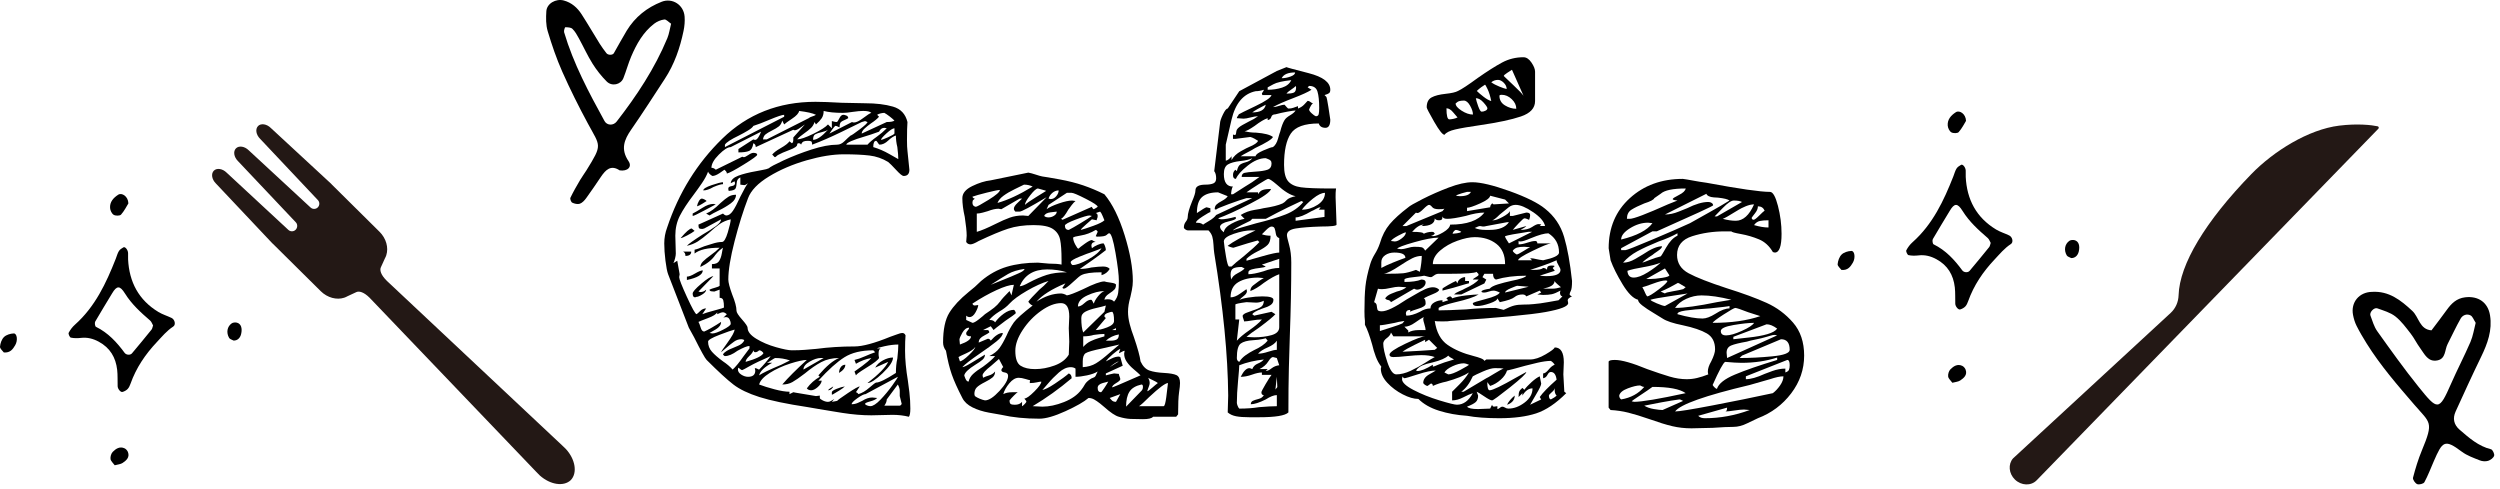
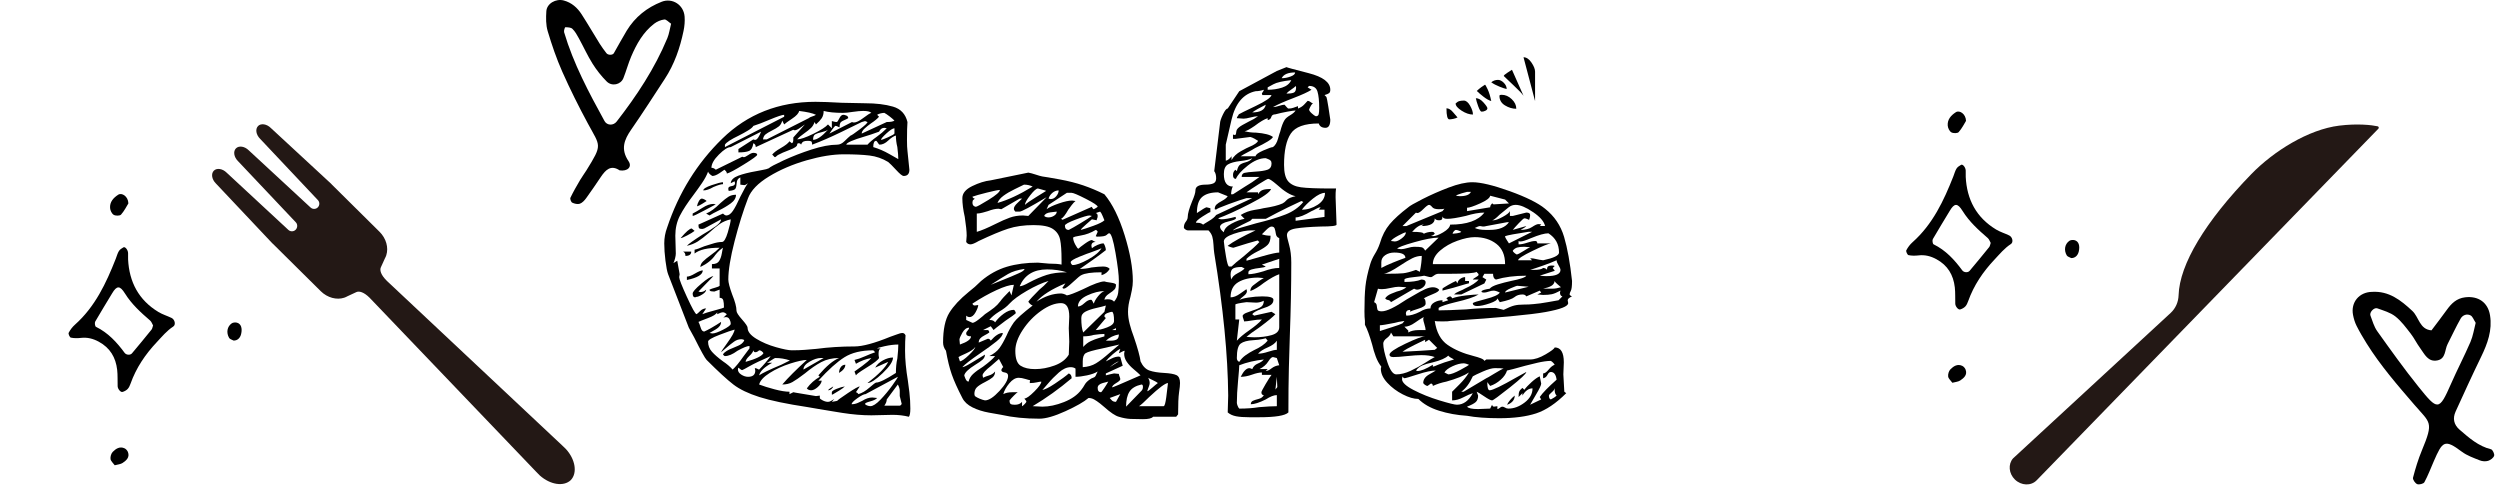
<svg xmlns="http://www.w3.org/2000/svg" id="a" width="353" height="69" viewBox="0 0 353 69">
-   <path d="m215.119,8.083c.408,0,.783.249,1.123.748s.51.93.51,1.292v4.147c0,.998-.668,1.724-2.006,2.177-1.337.453-3.253.861-5.746,1.224-1.586.228-2.766.432-3.536.612-.771.182-1.269.431-1.496.748-.272,0-.759-.612-1.462-1.836-.703-1.225-1.055-1.904-1.055-2.04,0-.681.229-1.145.681-1.395.454-.249,1.111-.419,1.972-.51.861-.091,1.451-.227,1.768-.408.5-.227,1.429-.838,2.789-1.836,1.359-.952,2.505-1.677,3.434-2.176.93-.499,1.938-.748,3.025-.748Zm-9.315,8.5c-.091-.091-.294-.328-.612-.714-.316-.385-.634-.578-.951-.578,0,1.043.135,1.563.407,1.563.136,0,.317-.022.544-.067.228-.045.432-.113.612-.204Zm.884-2.38c-.227,0-.43.023-.611.067-.182.046-.363.16-.545.34,0,.318.284.658.851,1.021.567.363,1.1.544,1.598.544,0-.362-.136-.782-.407-1.258-.272-.477-.566-.714-.885-.714Zm3.332,1.088c0-.136-.181-.408-.544-.816-.362-.408-.725-.611-1.088-.611.046.271.159.657.34,1.155.182.5.341.748.476.748.182,0,.363-.044.545-.136.182-.091.271-.204.271-.34Zm-.34-3.332c-.09.046-.26.159-.51.34-.249.182-.465.363-.646.544.228.228.545.499.952.816.408.317.771.521,1.088.611-.136-.68-.306-1.234-.51-1.666-.204-.43-.328-.646-.374-.646Zm1.836-.68c-.362,0-.68.113-.952.34.317.228.704.431,1.156.611.454.182.794.296,1.021.341,0-.317-.137-.612-.408-.885-.272-.271-.545-.407-.816-.407Zm.544,2.107c-.226,0-.34.046-.34.136,0,.59.261,1.044.782,1.36.521.317,1.054.476,1.598.476,0-.498-.215-.951-.646-1.359-.43-.408-.895-.612-1.394-.612Zm3.06.136l-1.631-3.672c-.137.092-.363.238-.681.442-.316.204-.476.352-.476.441.271.272.748.727,1.428,1.36.68.636,1.134,1.111,1.359,1.428Z" stroke-width="0" />
+   <path d="m215.119,8.083c.408,0,.783.249,1.123.748s.51.93.51,1.292v4.147Zm-9.315,8.5c-.091-.091-.294-.328-.612-.714-.316-.385-.634-.578-.951-.578,0,1.043.135,1.563.407,1.563.136,0,.317-.022.544-.067.228-.045.432-.113.612-.204Zm.884-2.38c-.227,0-.43.023-.611.067-.182.046-.363.16-.545.34,0,.318.284.658.851,1.021.567.363,1.1.544,1.598.544,0-.362-.136-.782-.407-1.258-.272-.477-.566-.714-.885-.714Zm3.332,1.088c0-.136-.181-.408-.544-.816-.362-.408-.725-.611-1.088-.611.046.271.159.657.34,1.155.182.5.341.748.476.748.182,0,.363-.044.545-.136.182-.091.271-.204.271-.34Zm-.34-3.332c-.09.046-.26.159-.51.34-.249.182-.465.363-.646.544.228.228.545.499.952.816.408.317.771.521,1.088.611-.136-.68-.306-1.234-.51-1.666-.204-.43-.328-.646-.374-.646Zm1.836-.68c-.362,0-.68.113-.952.34.317.228.704.431,1.156.611.454.182.794.296,1.021.341,0-.317-.137-.612-.408-.885-.272-.271-.545-.407-.816-.407Zm.544,2.107c-.226,0-.34.046-.34.136,0,.59.261,1.044.782,1.36.521.317,1.054.476,1.598.476,0-.498-.215-.951-.646-1.359-.43-.408-.895-.612-1.394-.612Zm3.06.136l-1.631-3.672c-.137.092-.363.238-.681.442-.316.204-.476.352-.476.441.271.272.748.727,1.428,1.36.68.636,1.134,1.111,1.359,1.428Z" stroke-width="0" />
  <path d="m287.57,67.823c-.79.812-2.165.762-3.064-.112-.867-.843-.986-2.152-.271-2.979l22.265-20.549c.689-.636,1.089-1.53,1.118-2.504.132-4.351,3.781-10.425,10.277-17.104,3.151-3.24,8.054-6.294,12.392-6.834,2.608-.325,4.616-.084,5.434.091.158.034.217.226.105.342l-48.256,49.651Z" fill="#231815" fill-rule="evenodd" stroke-width="0" />
  <path d="m36.438,17.798c-.418.422-.289,1.229.289,1.801l8.143,8.639c.289.286.291.753.005,1.042-.286.289-.752.291-1.041.005l-8.714-8.062c-.578-.572-1.386-.694-1.804-.272-.418.422-.289,1.229.289,1.801l8.154,8.628c.289.286.271.774-.016,1.063s-.752.291-1.042.005l-8.704-8.072c-.578-.572-1.386-.694-1.804-.272-.418.422-.289,1.229.289,1.801l7.958,8.439c.037.037.076.071.115.102l6.728,6.663c.957.948,2.264,1.274,3.314.93l-0.0.001c-0.0 0.0.001-.001.003-.002.163-.054.32-.124.468-.21.27-.123.672-.309,1.249-.581.391-.184,1.063-.007,1.864.787l0.0 0,23.528,24.583.523.53c1.475,1.309,3.372,1.6,4.371.64l0.0 0.0.001-.001.001-.001-0-0c.95-1.009.641-2.903-.683-4.365l-.535-.518-24.749-23.232c-.018-.019-.036-.039-.057-.06-.801-.793-.985-1.463-.805-1.856.271-.589.454-.996.574-1.267.078-.14.143-.287.193-.44.006-.015.009-.023.009-.022l-.003.002c.333-1.053-.006-2.356-.962-3.303l-6.726-6.661c-.033-.04-.068-.079-.106-.117l-8.516-7.876c-.578-.572-1.386-.694-1.804-.272Z" fill="#231815" stroke-width="0" />
  <path d="m128.2,53.816c.044.271.112.794.204,1.563.09.771.136,1.542.136,2.312,0,.589-.068.975-.204,1.156-.726-.182-1.496-.272-2.312-.272l-2.992.068c-1.27,0-2.63-.114-4.08-.34-1.452-.228-2.29-.363-2.516-.408l-2.38-.408c-2.992-.452-5.27-.929-6.834-1.428-1.564-.498-2.788-1.088-3.672-1.769-.884-.68-2.142-1.836-3.774-3.468-.227-.227-.816-1.292-1.768-3.196l-.748-1.359-2.924-7.548c-.136-.362-.261-.997-.374-1.904-.114-.906-.17-1.723-.17-2.448,0-.771.136-1.519.408-2.244,1.632-4.896,4.227-9.078,7.786-12.546,3.559-3.468,7.944-5.202,13.158-5.202.861,0,2.108.046,3.74.137l3.264.067c1.541,0,2.856.159,3.944.477,1.088.317,1.768,1.043,2.04,2.176-.045.544-.068,1.405-.068,2.584,0,.636.022,1.134.068,1.496l.272,2.652c0,.589-.272.884-.816.884-.182,0-.533-.283-1.054-.851-.522-.566-.896-.94-1.122-1.122-.816-.498-1.7-.804-2.652-.918-.952-.112-2.154-.17-3.604-.17-1.542,0-3.298.284-5.27.851-1.972.567-3.74,1.326-5.304,2.277-1.564.952-2.55,1.973-2.958,3.061-.68,1.768-1.315,3.797-1.904,6.086-.59,2.29-.884,4.092-.884,5.406,0,.407.181,1.111.544,2.107.408.998.612,1.769.612,2.312,0,.228.26.635.782,1.224.521.59.782.976.782,1.156,0,.544.408,1.065,1.224,1.563.816.5,1.745.896,2.788,1.19,1.042.295,1.791.442,2.244.442.68,0,1.303-.022,1.87-.068.566-.045,1.099-.091,1.598-.136,1.723-.227,3.513-.341,5.372-.341,1.133,0,2.811-.452,5.032-1.359.272-.091.588-.204.952-.34.362-.137.612-.204.748-.204.227,0,.385.113.476.34-.045.453-.068,1.18-.068,2.176,0,1.225.136,2.652.408,4.284Zm-31.212-11.9c.725,1.588,1.179,2.403,1.36,2.448.09-.045.26-.192.51-.441.249-.249.532-.374.85-.374l-.544.815c.316-.136.906-.316,1.768-.544.86-.227,1.292-.362,1.292-.408,0-.452-.034-.792-.102-1.02-.068-.227-.238-.34-.51-.34v-1.156l-.748.271c-.092,0-.228-.01-.408-.033-.182-.022-.272-.103-.272-.238.181-.091.442-.181.782-.272.34-.09.555-.181.646-.271v-2.448h-1.088v-.612c.499,0,.838-.146,1.02-.441.181-.295.306-.646.374-1.055.068-.407.125-.68.17-.815-.363.228-.726.567-1.088,1.02-.454.681-1.156,1.248-2.108,1.7,0-.271.124-.532.374-.782.249-.248.623-.555,1.122-.918.453-.316.86-.656,1.224-1.02-1.677,0-2.856.271-3.536.815v-.544c.272-.044.725-.203,1.36-.476.181-.045.544-.158,1.088-.34.544-.181,1.02-.272,1.428-.272.272,0,.544-.452.816-1.359.272-.906.408-1.519.408-1.836-.59.136-1.1.352-1.53.646-.431.296-.941.714-1.53,1.258-.636.544-1.168.952-1.598,1.225-.432.271-.941.476-1.53.611.181-.226.907-.748,2.176-1.563.86-.498,1.518-.918,1.972-1.258.453-.341.68-.646.68-.918l-2.38,1.292-.272.067c-.228,0-.374-.034-.442-.102-.068-.068-.102-.238-.102-.51l3.468-1.564c.181.182.34.272.476.272.317,0,.623-.215.918-.646.294-.431.646-1.099,1.054-2.006.544-1.088.906-1.723,1.088-1.904-.228.182-.408.272-.544.272l-.544-.068v-1.02c-.318.136-.488.386-.51.748-.023.363-.08.635-.17.815-.091.182-.408.296-.952.34-.045-.044-.068-.158-.068-.34,0-.181.158-.294.476-.34.316-.045.476-.181.476-.408l-.068-.271-.544.271c.044-.452.396-.804,1.054-1.054.657-.249,1.507-.465,2.55-.646.181-.044.476-.102.884-.17.408-.067.702-.146.884-.237.181-.181.884-.555,2.108-1.122,1.224-.566,2.538-1.076,3.944-1.53,1.405-.453,2.606-.68,3.604-.68.362,0,.714-.17,1.054-.511.34-.34.623-.6.85-.781.09,0,.51-.283,1.258-.851.748-.566,1.122-.918,1.122-1.054l-.34-.136-.476.136c-.363.182-1.315.646-2.856,1.394-1.542.748-2.924,1.35-4.148,1.803,0-.272-.045-.431-.136-.477-.092-.044-.25-.067-.476-.067-.272,0-.476.033-.612.102-.136.068-.25.216-.34.442-.046-.137-.159-.204-.34-.204-.136,0-.204.067-.204.204,0,.227-.363.476-1.088.748-.726.271-1.248.499-1.564.68-.091.046-.17.102-.238.17s-.147.125-.238.17c-.046,0-.114-.057-.204-.17-.091-.112-.159-.17-.204-.17.181-.272.589-.589,1.224-.952.634-.362,1.042-.68,1.224-.952l.34.272c.136-.045.204-.227.204-.544v-.272l1.632-1.836c-.136.092-.363.25-.68.477-.318.227-.567.34-.748.34-.092,0-.16-.022-.204-.068l-5.304,2.448c0-.272-.114-.453-.34-.544-.091.59-.295.952-.612,1.088-.318.136-.816.204-1.496.204v-.477l2.108-1.359c.044.045.136.067.272.067.136,0,.283-.124.442-.374.158-.248.283-.51.374-.781l-4.284,2.176c-.408,0-.964.352-1.666,1.054-.704.703-1.054,1.326-1.054,1.87.226,0,.43.092.612.272l3.74-1.837.204.068c.136,0,.351-.102.646-.306.294-.204.532-.307.714-.307.362,0,.544.092.544.272,0,.136-.624.59-1.87,1.36-1.247.771-2.052,1.201-2.414,1.292,0-.137-.045-.249-.136-.341-.091-.09-.16-.158-.204-.203-.045.045-.272.203-.68.476-.408.271-.748.408-1.02.408-.091-.045-.204-.125-.34-.238-.136-.112-.228-.238-.272-.374-.182.499-.465,1.031-.85,1.598-.386.567-.782,1.122-1.19,1.666-.862,1.134-1.508,2.12-1.938,2.958-.431.84-.646,1.78-.646,2.822l.068,2.516c0,.183-.034.408-.102.681-.068.271-.148.499-.238.68l.544-.34.34,1.904-.068.407c0,.272.362,1.202,1.088,2.788Zm1.088-9.315c-.228.182-.578.397-1.054.646-.476.25-.782.374-.918.374.771-.906,1.292-1.359,1.564-1.359l.408.34Zm-1.292,3.536c0-.317-.114-.521-.34-.612h1.156c0,.408-.272.612-.816.612Zm.204,3.399v-.476c.272,0,.657-.146,1.156-.442.499-.294.861-.441,1.088-.441,0,.589-.748,1.043-2.244,1.359Zm4.08-10.676c-.182.092-.737.386-1.666.884-.93.5-1.462.748-1.598.748v-.34c.362-.181.827-.452,1.394-.816.566-.362,1.076-.544,1.53-.544l.34.068Zm-1.36,12.036c0,.228-.182.453-.544.68-.363.228-.635.34-.816.34l-.204.068c-.228,0-.34-.181-.34-.544,0-.227.396-.68,1.19-1.36.792-.68,1.371-1.042,1.734-1.088l-2.108,2.176.272.068c.316,0,.588-.112.816-.34Zm-.272-12.75c.136.068.249.147.34.238-.136.091-.352.227-.646.407-.295.182-.533.296-.714.341.044-.272.136-.521.272-.748.136-.227.272-.341.408-.341.09,0,.204.034.34.103Zm1.054,18.122c.476-.272.918-.544,1.326-.816,0,.408-.25.76-.748,1.055-.499.295-.793.465-.884.51l.408.067c.317,0,.827-.181,1.53-.544.702-.362,1.054-.634,1.054-.815,0-.227-.058-.442-.17-.646-.113-.204-.284-.306-.51-.306-.182,0-.318.046-.408.136l.544-.544c-.045-.045-.125-.102-.238-.17-.114-.068-.216-.102-.306-.102-.182,0-.454.091-.816.271v-.271c-.136.271-.567.544-1.292.815-.726.272-1.179.454-1.36.544.09.136.192.397.306.782.112.386.282.578.51.578.226-.091.578-.272,1.054-.544Zm1.598-20.265c-.272,0-.726.137-1.36.408-.544.318-1.02.477-1.428.477,0-.227.396-.477,1.19-.748.792-.272,1.326-.408,1.598-.408v.271Zm-2.38,4.148c.589-.227,1.269-.725,2.04-1.496.453-.408.827-.702,1.122-.884.294-.181.646-.272,1.054-.272,0,.454-.25.862-.748,1.225-.5.363-1.054.691-1.666.985-.612.296-1.054.534-1.326.715l-.476-.272Zm5.304,20.128l.816-1.088v-.34c-.318,0-.884.228-1.7.68-.68.5-1.27.748-1.768.748-.045,0-.102-.034-.17-.102-.068-.068-.102-.125-.102-.17.227-.317.703-.612,1.428-.885.09-.044.328-.146.714-.306.385-.158.668-.396.85-.714,0-.091-.058-.146-.17-.17-.114-.022-.193-.034-.238-.034-.363,0-.703.113-1.02.34-.317.228-.646.488-.986.782-.34.295-.624.533-.85.714.045-.136.317-.544.816-1.224.725-.997,1.088-1.654,1.088-1.973-.364.092-1.078.34-2.142.748-1.066.408-1.598.726-1.598.952,0,.544.181,1.021.544,1.428.362.408.884.862,1.564,1.36.544.363.997.748,1.36,1.156.408-.362.928-.997,1.564-1.904Zm-2.652-29.512l8.364-4.284v-.272c-.272,0-.952.228-2.04.681-.952.408-1.724.703-2.312.884-.091.182-.34.397-.748.646s-.839.487-1.292.714c-1.134.544-1.792.975-1.972,1.292v.34Zm4.284,31.552l-.068-.34c.136,0,.26.034.374.102.112.068.192.103.238.103.589-.589,1.133-1.225,1.632-1.904-1.36.59-2.357,1.065-2.992,1.428-.635.363-.976.544-1.02.544-.091,0-.17-.033-.238-.102-.068-.068-.17-.146-.306-.238-.046.046-.068.137-.068.272,0,.271.159.51.476.714.317.204.634.306.952.306.68,0,1.02-.294,1.02-.884Zm-.85-2.04c-.34.317-.51.59-.51.816,1.45-.408,2.289-.816,2.516-1.225-.045-.09-.125-.181-.238-.271-.114-.091-.238-.136-.374-.136-.182.182-.363.271-.544.271-.136,0-.228-.09-.272-.271-.046.227-.238.499-.578.815Zm13.906,5.236c.952-.635,1.518-.952,1.7-.952l-.544.815c.045,0,.113.034.204.103.09.068.136.125.136.17.499-.136,1.02-.442,1.564-.918.544-.476.86-.714.952-.714.453,0,1.382-.453,2.788-1.36,0-.771.068-1.45.204-2.04.09-.815.136-1.473.136-1.972-.589,0-1.235.08-1.938.238-.703.159-1.054.261-1.054.306h.544c-.228.046-.34.295-.34.748,0,.182.01.317.034.408.022.091.034.159.034.204-.136.271-.726.726-1.768,1.359-.136.092-.386.25-.748.477-.363.228-.612.431-.748.611l-.204-.544c.136-.09.499-.351,1.088-.781.588-.431,1.02-.805,1.292-1.122-.771.136-1.496.407-2.176.815l-.204-.544c.408-.09.895-.26,1.462-.51.566-.249,1.054-.442,1.462-.578l-.272-.271c-1.678,0-3.038.329-4.08.985-1.043.658-2.268,1.758-3.672,3.298h.476c-.045.318-.238.624-.578.918-.34.296-.646.442-.918.442s-.476-.091-.612-.272c.499-.68,1.11-1.224,1.836-1.632l-.204-.204c1.132-1.313,2.108-2.13,2.924-2.447-.952,0-1.792.193-2.516.577-.726.386-1.496.919-2.312,1.599-.771.59-1.36.997-1.768,1.224-.408.228-.884.34-1.428.34.816-.951,1.972-2.107,3.468-3.468-.5,0-1.281.17-2.346.51-1.066.341-2.03.782-2.89,1.326-.862.544-1.36,1.088-1.496,1.632.589.228,1.314.454,2.176.681.86.228,1.564.34,2.108.34v.34l.544-.272.34.068,2.856.477.544-.068v.34c0,.092.136.204.408.34.272.137.521.204.748.204.136,0,.283-.045.442-.136.158-.091.306-.181.442-.272l-.34.408.748-.136c.044-.091.544-.453,1.496-1.088Zm-10.2-4.964c-.091,0-.284.102-.578.306-.295.204-.51.329-.646.374h.748c-1.088.59-1.7,1.18-1.836,1.768.453-.316,1.496-.815,3.128-1.496l1.224-.611c-.68-.227-1.36-.34-2.04-.34Zm2.346-33.796c-.612.407-.986.68-1.122.815l-.272-.544c-.091.363-.25.636-.476.816-.228.182-.567.386-1.02.611-.363.182-.646.352-.85.511-.204.159-.329.396-.374.714h.544l5.916-2.992c.09-.091.249-.17.476-.238.227-.067.408-.146.544-.238-.454-.226-1.247-.407-2.38-.544-.046.318-.374.681-.986,1.089Zm4.182-.068c-.182.271-.454.567-.816.884l-.204-.34c-.091.317-.25.59-.476.816-.228.227-.567.499-1.02.815-.454.317-.771.59-.952.816.453,0,1.212-.261,2.278-.782,1.065-.521,1.756-.963,2.074-1.326l.544.544v-1.02c.044,0,.136.023.272.067.136.046.272.068.408.068.09,0,.214-.17.374-.51.158-.34.351-.511.578-.511.09,0,.227.034.408.103.181.068.272.193.272.374-.136.091-.34.193-.612.306-.272.114-.442.238-.51.374s-.102.34-.102.612c-.045,0-.125-.034-.238-.103-.114-.067-.238-.102-.374-.102-.136.136-.284.317-.442.544-.16.228-.284.408-.374.544l3.196-1.632c.044.046.136.068.272.068.317,0,.759-.215,1.326-.646.566-.431.94-.668,1.122-.714-.182-.181-.567-.272-1.156-.272-.363,0-.862.046-1.496.137-.544.091-.998.136-1.36.136-1.134,0-2.04-.091-2.72-.272,0,.408-.091.748-.272,1.021Zm-.136,33.864c-.454,0-.976.17-1.564.51-.59.34-.884.714-.884,1.122l2.856-1.632h-.408Zm.136-31.893c-.408.092-.714.193-.918.307-.204.113-.306.374-.306.781.544,0,1.246-.476,2.108-1.428-.182.136-.476.25-.884.34Zm1.36,36.278c-.136.113-.295.17-.476.17.09-.136.34-.316.748-.544-.046.136-.136.262-.272.374Zm.748-.034c.453-.181.838-.294,1.156-.34-.182.182-.442.374-.782.578-.34.204-.624.374-.85.51-.046.046-.114.068-.204.068v-.341c0-.136.226-.294.68-.476Zm-.34,1.428l.136-.136-.136.136Zm.918-4.487c.159-.227.374-.341.646-.341,0,.408-.295.794-.884,1.156,0-.316.079-.589.238-.815Zm5.134-32.572c.453-.316.906-.702,1.36-1.156l-.34-.067c-.318,0-.567.182-.748.544-.726.271-1.474.521-2.244.748-.635.182-1.19.374-1.666.577-.476.204-.714.374-.714.511h2.992c.272-.317.725-.703,1.36-1.156Zm.476,37.162c.588-.612,1.144-1.28,1.666-2.006.521-.725.782-1.133.782-1.225l-4.556,2.448c-.227,0-.612.193-1.156.578-.544.386-.816.669-.816.85.316,0,.623-.067.918-.204.294-.136.486-.226.578-.271.498-.316.974-.477,1.428-.477l.68.068c-.136.182-.454.34-.952.477-.5.136-.748.249-.748.34s.09.17.272.237c.181.068.34.103.476.103.362,0,.838-.307,1.428-.918Zm.034-40.426c-.204.045-.374.113-.51.203l.272.272c-.228.272-.612.59-1.156.952-.317.228-.612.465-.884.714-.272.25-.408.487-.408.714l3.536-1.632c.544,0,.906-.068,1.088-.204-.182-.181-.419-.385-.714-.612-.295-.226-.533-.384-.714-.476-.136,0-.306.023-.51.068Zm1.054,35.088l-1.836.815c.226-.408.588-.748,1.088-1.02.498-.272.974-.408,1.428-.408,0,.544-.487,1.281-1.462,2.21-.975.93-1.689,1.394-2.142,1.394,1.586-1.224,2.561-2.22,2.924-2.991Zm1.292-30.328c-.136-.544-.204-1.088-.204-1.632-.318.091-.68.329-1.088.714-.408.386-.816.578-1.224.578-.045,0-.125-.091-.238-.272-.114-.181-.193-.271-.238-.271-.272,0-.408.295-.408.884.77.228,1.53.556,2.278.985.748.432,1.167.67,1.258.715,0-.408-.045-.975-.136-1.7Zm-1.53-1.938c-.521.477-.782.782-.782.918.136,0,.476-.124,1.02-.374.544-.248.838-.418.884-.51v-.748c-.227,0-.601.238-1.122.714Zm2.04,38.353c.068-.068.102-.125.102-.17l-.272-1.088v-.748c0-.272-.091-.566-.272-.885l-1.564,2.108c0,.272-.114.567-.34.884h2.176c.045,0,.102-.034.17-.102Z" stroke-width="0" />
  <path d="m162.301,52.319c.521.182,1.212.296,2.074.34.816.046,1.395.147,1.734.307s.51.533.51,1.121c0,.272-.045.715-.137,1.326-.09.612-.135,1.644-.135,3.095l-.271.34h-3.265c-.182.226-.658.34-1.428.34-.68,0-1.27-.012-1.768-.034-.499-.023-1.043-.125-1.632-.306-.5-.137-1.179-.59-2.04-1.36-.091-.09-.295-.26-.612-.51-.318-.249-.602-.442-.85-.578-.25-.136-.51-.204-.782-.204-.635.544-1.723,1.168-3.264,1.87-1.542.702-2.766,1.054-3.672,1.054-1.995,0-3.786-.182-5.372-.544-.272-.046-.85-.147-1.734-.306-.884-.159-1.666-.408-2.346-.748-.68-.34-1.156-.782-1.428-1.326-.68-1.314-1.179-2.425-1.496-3.332-.317-.906-.589-2.017-.816-3.332-.272-.362-.408-.748-.408-1.156,0-1.858.294-3.264.884-4.216.589-.952,1.496-1.926,2.72-2.924.588-.452,1.178-.975,1.768-1.563,1.133-.952,2.346-1.621,3.638-2.007,1.292-.384,2.754-.578,4.386-.578l1.564.137c.77,0,1.36.046,1.768.136v-.612c0-1.314-.068-2.288-.204-2.924-.136-.634-.476-1.133-1.02-1.496-.544-.362-1.452-.544-2.72-.544-1.36,0-2.562.17-3.604.51-1.043.341-2.426.918-4.148,1.734-.544.317-.93.476-1.156.476-.272,0-.476-.112-.612-.34l.068-.884c0-.589-.092-1.473-.272-2.652-.227-.996-.34-1.88-.34-2.651,0-.681.464-1.246,1.394-1.7.929-.452,1.802-.725,2.618-.816l5.304-1.088c.272.046.612.137,1.02.272.408.136.725.228.952.271.362.046,1.167.182,2.414.408,1.246.228,2.368.51,3.366.851.997.34,1.995.759,2.992,1.258,1.133,1.359,2.084,3.287,2.856,5.779.771,2.494,1.156,4.647,1.156,6.461,0,.407-.046.839-.136,1.292-.091.453-.159.771-.204.951-.227.771-.34,1.474-.34,2.108,0,.544.079,1.122.238,1.734.159.611.351,1.213.578,1.802.544,1.587.861,2.743.952,3.468.316.68.736,1.111,1.258,1.292Zm-25.5-2.176c.566-.544.873-.929.918-1.156-.227.317-.669.624-1.326.918-.658.296-1.01.466-1.054.51l.204.612c.272-.045.69-.34,1.258-.884Zm-.918-3.162c-.272.476-.408.806-.408.986l.068.68c1.042-.362,1.564-.748,1.564-1.156-.454,0-.68-.136-.68-.408,0-.136.068-.271.204-.407.136-.137.204-.272.204-.408-.363,0-.68.238-.952.714Zm1.53,5.813c.34-.316.804-.656,1.394-1.02.86-.635,1.428-1.133,1.7-1.496h-.816c.634-.316,1.11-.69,1.428-1.122.317-.43.657-1.03,1.02-1.802.272-.635.612-1.246,1.02-1.836.362-.498,1.247-1.292,2.652-2.38-.136-.045-.262-.125-.374-.238-.114-.112-.193-.215-.238-.306.181-.272.703-.839,1.564-1.7.408-.316.838-.725,1.292-1.224-.907.271-1.927.737-3.06,1.394-1.134.657-1.95,1.258-2.448,1.802-.363.408-.862.794-1.496,1.156-.635.408-1.088.794-1.36,1.156.408,0,.68.113.816.34.317-.453.725-.86,1.224-1.225.498-.362.974-.544,1.428-.544.045,0,.102.058.17.171.068.113.102.215.102.306-.182.182-.68.544-1.496,1.088-1.088.816-1.632,1.247-1.632,1.292l-.408-.544-1.088.544h.748c0,.046.022.092.068.136.044.046.068.114.068.204-.182.136-.408.272-.68.408s-.476.283-.612.442c-.136.159-.204.352-.204.577l1.292-.544c.181,0,.317.092.408.272.634-.725,1.201-1.088,1.7-1.088,0,.317-.295.714-.884,1.189-.59.477-1.383,1.055-2.38,1.734-1.315.907-2.131,1.542-2.448,1.904.181,0,.555-.17,1.122-.511.566-.34,1.258-.758,2.074-1.258,0,.272-.114.51-.34.714-.227.204-.567.442-1.02.714-.952.59-1.474,1.089-1.564,1.496,0,.046.057.204.17.477.113.271.26.408.442.408.09-.408.306-.771.646-1.089Zm-.986-7.615l.884.407c.181,0,.486-.17.918-.51.43-.34.714-.578.85-.714.544-.362.974-.668,1.292-.918.316-.249.612-.555.884-.918.181-.271.612-.748,1.292-1.428l.272.611.34-1.495c-.544,0-1.36.249-2.448.748s-2.222,1.133-3.4,1.903c.044.182.158.272.34.272l.476-.068c0,.228-.125.567-.374,1.021-.25.453-.533.68-.85.68-.182,0-.34-.068-.476-.204v.612Zm1.054-16.116c.113.091.214.136.306.136.136,0,.736-.328,1.802-.985,1.064-.657,1.598-1.122,1.598-1.395-.228,0-.839.125-1.836.374-.998.25-1.678.442-2.04.578,0,.046.034.102.102.17.068.068.146.102.238.102-.046.046-.114.103-.204.171-.091.067-.136.193-.136.373,0,.228.056.386.17.477Zm3.638,26.146c.816-.884,1.224-1.598,1.224-2.142,0-.272-.159-.431-.476-.476-.317-.045-.476-.159-.476-.341,0-.044.034-.124.102-.237.068-.113.125-.17.17-.17l-.612-1.156-1.088.952c-.816.635-1.224,1.088-1.224,1.359l.068.341c.272-.137.566-.249.884-.341.316-.09.588-.271.816-.544,0,.363-.125.646-.374.851-.25.204-.601.419-1.054.646-.544.272-.93.521-1.156.748-.228.228-.34.544-.34.952l.068.272c.181.136.408.261.68.374s.521.193.748.237c.544,0,1.224-.441,2.04-1.326Zm6.664-27.369c-2.267,1.359-3.536,2.039-3.808,2.039h-.612c-.136-.136-.204-.271-.204-.407,0-.227.17-.499.51-.816.34-.316.555-.521.646-.612h-.34l-2.584,1.496-.408-.067c-.408,0-.907.113-1.496.34-.136.046-.374.113-.714.204s-.624.136-.85.136v2.584c.634-.181,1.496-.544,2.584-1.088.816-.408,1.507-.714,2.074-.918.566-.204,1.19-.306,1.87-.306l.748.067,2.584-2.651Zm-4.012,10.777c.588-.248.884-.464.884-.646-.952.136-1.723.374-2.312.714-.589.34-1.406.85-2.448,1.53l2.856-1.156c.09-.045.43-.192,1.02-.442Zm-.51-11.899c-.612.295-1.133.601-1.564.918-.431.317-.714.657-.85,1.02,1.451-.408,3.105-1.178,4.964-2.312-.363-.181-.771-.272-1.224-.272-.272.136-.714.352-1.326.646Zm1.36,30.396c.158-.158.26-.282.306-.374,0-.09-.045-.181-.136-.271-.091-.091-.136-.159-.136-.204.272,0,.736-.328,1.394-.986.657-.656.986-1.122.986-1.394-.136,0-.352.033-.646.102-.295.068-.624.102-.986.102,0-.271.022-.407.068-.407-.091,0-.317-.057-.68-.17-.363-.113-.68-.17-.952-.17-.454,0-.896.261-1.326.781-.431.522-.714,1.032-.85,1.53.316-.181.748-.272,1.292-.272h.748c-.092.046-.272.204-.544.477-.272.271-.476.499-.612.68,0,.272.056.442.17.51.113.068.306.103.578.103.453,0,.792-.136,1.02-.408v.612c.044,0,.146-.079.306-.238Zm6.29-10.778l.068-1.632c0-1.269-.386-1.903-1.156-1.903-.861,0-1.802.363-2.822,1.088-1.02.726-1.882,1.621-2.584,2.686-.704,1.065-1.054,2.052-1.054,2.958,0,1.088.249,1.792.748,2.108.499.317,1.178.476,2.04.476.906,0,1.824-.17,2.754-.51.929-.34,1.598-.85,2.006-1.53l.068-1.836-.068-1.904Zm-6.936-5.916c.272,0,.725-.181,1.36-.544.86-.452,1.677-.804,2.448-1.054.771-.248,1.723-.374,2.856-.374-.861-.271-1.791-.408-2.788-.408-1.904,0-3.196.794-3.876,2.38Zm1.496-12.852c-.499.636-.748,1.088-.748,1.36.227-.227.748-.589,1.564-1.088.816-.499,1.292-.793,1.428-.885-.091-.044-.272-.102-.544-.17-.272-.067-.476-.124-.612-.17-.228,0-.59.317-1.088.952Zm8.874,25.772c.159-.045.272-.125.34-.238.068-.113.17-.328.306-.646-.363.228-.861.408-1.496.544-.636.137-1.18.204-1.632.204v-1.155c-.182-.137-.408-.204-.68-.204-.544,0-1.1.249-1.666.748-.567.499-1.088,1.031-1.564,1.598-.476.567-.738.85-.782.85.316,0,.918-.294,1.802-.884.884-.589,1.53-1.064,1.938-1.428.272.091.408.317.408.68-1.768,1.496-3.604,2.812-5.508,3.944l1.36.067c.952,0,1.972-.214,3.06-.646,1.088-.431,1.904-1.009,2.448-1.734.181-.226.34-.464.476-.714.136-.248.362-.486.68-.714.181-.136.351-.227.51-.271Zm1.904-20.162c-.16.159-.602.237-1.326.237-.045,0-.114-.021-.204-.067l.272-.612c0-.045-.034-.102-.102-.17-.068-.068-.125-.102-.17-.102-.68.407-1.372.669-2.074.781-.704.114-1.078.216-1.122.307,0,.271.102.601.306.985.204.386.351.578.442.578.136-.136.442-.374.918-.714s.804-.51.986-.51c.09.046.192.102.306.17.113.067.192.102.238.102-.408,0-.612.182-.612.544l.068.341c.227-.181.499-.341.816-.477.317-.136.589-.204.816-.204.044,0,.112.114.204.34.09.228.136.432.136.612-.454.363-1.078.828-1.87,1.395-.793.567-1.394.985-1.802,1.258.544,0,1.088-.068,1.632-.204.725-.091,1.269-.136,1.632-.136.453,0,.771.113.952.34-.272.453-.658.748-1.156.884v-.408c-1.405,0-2.357.136-2.856.408-.136.046-.533.374-1.19.986-.658.611-1.077.918-1.258.918-.136,0-.204-.068-.204-.204.044,0,.113-.079.204-.238.09-.158.158-.261.204-.306-1.95.815-3.31,1.678-4.08,2.584,1.178-.771,2.334-1.156,3.468-1.156.09,0,.215.023.374.068.158.045.306.113.442.203.362-.044,1.133-.34,2.312-.884,1.451-.725,2.448-1.088,2.992-1.088.09.046.385.103.884.17.499.068.748.17.748.307,0,.271-.068.487-.204.646-.136.159-.397.363-.782.612-.386.249-.602.533-.646.85.09-.045.249-.067.476-.067.408,0,.702.113.884.34.317-.362.51-.771.578-1.225.068-.452.102-1.02.102-1.699,0-.816-.159-2.143-.476-3.979-.318-1.836-.612-2.754-.884-2.754-.091,0-.216.08-.374.238Zm-7.412-2.721c.249-.158.374-.351.374-.578-.091,0-.386.034-.884.103-.499.068-.793.238-.884.51.136.136.34.204.612.204s.533-.078.782-.238Zm3.026-2.073c-.136.091-.317.283-.544.577-.228.296-.386.511-.476.646-.408.726-.748,1.156-1.02,1.292l.204.136,4.148-1.836c0,.046.034.114.102.204.068.092.125.136.17.136.09-.044.192-.102.306-.17.113-.067.192-.124.238-.17,0-.181-.556-.555-1.666-1.122-1.111-.566-1.779-.85-2.006-.85h-.68l-2.584,1.7-.272.611c.362-.271.94-.544,1.734-.815.792-.272,1.416-.408,1.87-.408l.476.068Zm-3.264-1.156c-.272.228-.454.499-.544.815l.272.068c.317,0,.589-.136.816-.408.226-.271.34-.544.34-.815-.318,0-.612.113-.884.34Zm3.978,4.284c.748-.453,1.281-.793,1.598-1.021l-.34-.067c-.272,0-.918.193-1.938.577-1.02.386-1.53.67-1.53.851,0,.408.181.612.544.612.362-.181.918-.499,1.666-.952Zm1.394,4.147c-.182.046-.691.238-1.53.578-.839.34-1.258.602-1.258.782,0,.091.034.182.102.271.068.092.125.137.17.137.498,0,1.224-.261,2.176-.782.952-.521,1.586-1.054,1.904-1.598-.045.045-.567.249-1.564.611Zm-.85,7.141c.34-.317.646-.477.918-.477.09,0,.17.08.238.238.068.159.125.262.17.306.09-.316.294-.668.612-1.054.316-.385.612-.623.884-.714-.726,0-1.53.204-2.414.611-.884.408-1.326.93-1.326,1.564.272,0,.578-.158.918-.476Zm2.584-12.274c-.114-.294-.238-.51-.374-.646l-.612.204c.181.046.272.182.272.408,0,.136-.023.25-.068.34-.045.092-.068.182-.068.272l-.68-.136c-.045.045-.317.283-.816.714-.5.431-.748.691-.748.782.362-.091.952-.283,1.768-.578s1.336-.555,1.564-.782c-.046-.091-.125-.283-.238-.578Zm-.884,12.954c-.612.136-1.122.306-1.53.51-.408.204-.612.51-.612.918,0,.907.09,1.588.272,2.04l2.992-2.924.204-.884c-.272.091-.714.204-1.326.34Zm-.068,7.82c.521-.317,1.167-.816,1.938-1.496.861-.725,1.314-1.11,1.36-1.156l-2.38.544c-1.315.272-2.108.499-2.38.68-.272.182-.408.567-.408,1.156v.816c.725-.045,1.349-.227,1.87-.544Zm-.306-4.013c-.454.137-.952.204-1.496.204v1.496c.317-.362.668-.634,1.054-.815.385-.181.771-.329,1.156-.442.384-.112.646-.192.782-.238v-.34c-.363,0-.862.046-1.496.136Zm1.87-1.054c.657-.249.986-.555.986-.918,0-.771-.091-1.2-.272-1.292-.136,0-.352.058-.646.17-.295.113-.442.262-.442.442,0,.091.068.182.204.271l-1.428,1.7c.408,0,.94-.124,1.598-.374Zm-.374,8.534c.272-.408.453-.702.544-.884-.045,0-.306.067-.782.203-.476.137-.714.364-.714.681,0,.408.159.611.476.611.045,0,.204-.203.476-.611Zm.204-6.664h.68c.362,0,.646-.057.85-.17s.306-.351.306-.714c-.726.136-1.338.431-1.836.884Zm2.21,1.598c-.204.114-.33.17-.374.17l.204-.611c-.228.091-.578.34-1.054.748-.476.407-.805.748-.986,1.02.181-.09.453-.227.816-.408.362-.181.702-.271,1.02-.271l.204.067.34,1.225-2.38,1.088v.271c.136-.044.316-.09.544-.136.226-.045.43-.09.612-.136l.68.067c0,.092.034.216.102.374.068.16.102.284.102.374,0,.137-.193.318-.578.544-.386.228-.578.432-.578.612.045,0,.34-.112.884-.34.544-.227,1.586-.68,3.128-1.36-.228-.226-.544-.51-.952-.85-.408-.34-.737-.69-.986-1.054-.25-.362-.374-.748-.374-1.156l.068-.408c-.091,0-.238.058-.442.17Zm-.374,1.326c-.272.046-.704.317-1.292.816l1.292-.816Zm.204,4.624l-1.496.544c.044.046.136.147.272.306.136.16.34.238.612.238l.612-1.088Zm-.612-9.044v-.272l-.544.272h.544Zm1.904,8.704c-.318.499-.476,1.201-.476,2.107l2.176-2.243c.136-.137.204-.317.204-.544s-.068-.341-.204-.341c-.816.182-1.383.522-1.7,1.021Zm5.202.748c.113-.86.191-1.519.238-1.973-.363,0-1.248.658-2.652,1.973-.68.68-1.156,1.111-1.428,1.292h3.468c.136,0,.261-.431.374-1.292Zm-2.482-1.428c-.091.227-.159.431-.204.611.09,0,.328-.17.714-.51.385-.34.646-.555.782-.646-.091-.09-.329-.226-.714-.407-.386-.181-.602-.295-.646-.34.136.271.204.521.204.747,0,.137-.046.318-.136.545Z" stroke-width="0" />
  <path d="m186.476,31.987c-1.496.046-2.664.136-3.502.272-.84.136-1.258.453-1.258.951,0,.183.102.636.306,1.36.204.726.306,1.564.306,2.516,0,3.22-.067,6.643-.203,10.269-.046,1.27-.092,2.812-.137,4.624-.046,1.813-.067,3.899-.067,6.256-.454.453-1.836.68-4.148.68h-1.361c-.771,0-1.394-.045-1.869-.136-.477-.091-.874-.271-1.19-.544l.068-2.38c-.046-5.712-.704-12.421-1.973-20.128-.045-.316-.079-.702-.102-1.156-.023-.452-.08-.838-.17-1.156-.092-.316-.272-.611-.544-.884h-2.924c-.092,0-.204-.045-.341-.136-.136-.091-.204-.181-.204-.272,0-.316.091-.588.272-.815.181-.227.272-.453.272-.681,0-.452.203-1.178.611-2.176.316-.725.477-1.246.477-1.563,0-.544.476-.816,1.428-.816.452,0,.816-.057,1.088-.17.272-.112.408-.351.408-.714,0-.453-.092-.793-.272-1.021l.816-6.731c0-.272.136-.69.408-1.258.271-.566.498-.851.68-.851l1.632-2.448,5.304-2.855,1.36-.544c.045.046,1.088.329,3.128.85,2.04.522,3.061,1.304,3.061,2.347,0,.227-.058.386-.17.476-.114.092-.33.182-.646.272l.272.271c.044.092.136.556.271,1.395s.227,1.439.272,1.802c0,.771-.228,1.156-.681,1.156-.499,0-.815-.204-.952-.612-1.995,0-3.31.476-3.943,1.428-.636.952-.952,2.426-.952,4.42,0,1.088.192,1.859.578,2.312.385.453.985.737,1.802.85.816.113,2.267.17,4.353.17h.611c0,.046-.012.136-.034.272-.023.136-.033.453-.033.952l.136,3.876c0,.182-.748.271-2.244.271Zm-15.777-.782c.499-.294.839-.578,1.021-.85l5.1-2.38h-.815c-.5.136-1.338.42-2.517.85-1.179.432-1.768.691-1.768.782l-.204-.068c0-.271.078-.486.238-.646.158-.158.43-.34.815-.544.385-.204.646-.419.782-.646l-1.36-.544c-.997,0-1.745.216-2.244.646s-.747,1.189-.747,2.277c.725-.498,1.178-.77,1.359-.815l.544.136v.544c-.091,0-.453.204-1.088.612s-.952.703-.952.884c.181,0,.351.012.511.034.158.023.328.102.51.238.044-.045.316-.215.815-.511Zm2.108,1.599c.045-.453.408-.861,1.088-1.225.68-.362,1.292-.588,1.836-.68l-.544-.544c.589-.362,1.234-.601,1.939-.714.702-.113,1.121-.192,1.258-.238,1.224-.181,2.13-.408,2.72-.68.181-.091.374-.249.578-.477.204-.226.622-.407,1.258-.544-.726-.136-1.609-.68-2.652-1.632-.635-.544-1.043-.815-1.224-.815-.091,0-.533.249-1.326.747-.793.5-1.372.885-1.734,1.156h1.632v.272c.181-.316.408-.521.68-.612.272-.09.657-.136,1.156-.136-.136.453-1.134,1.156-2.993,2.107-1.859.952-3.355,1.633-4.488,2.04.137.092.295.137.477.137.452,0,1.11-.113,1.972-.341.045.046.068.114.068.204,0,.137-.352.284-1.055.442-.703.159-1.1.397-1.189.714,0,.272.181.544.544.816Zm2.312-10.064c-.771.092-1.349.25-1.733.477-.386.227-.578.68-.578,1.359,0,1.18.431,1.769,1.292,1.769-.092.091-.159.261-.204.51-.046.25-.068.441-.068.578h.272c.136-.091.702-.453,1.7-1.088.634-.362,1.315-.816,2.041-1.36h-2.517c0-.316.137-.51.408-.578.272-.068.771-.124,1.497-.17.771-.045,1.349-.136,1.734-.271.384-.137.578-.431.578-.885,0-.181-.046-.316-.137-.407s-.204-.159-.34-.204-.25-.091-.34-.137c-.816,0-1.666.352-2.55,1.055-.884.703-1.44,1.325-1.666,1.87-.272,0-.408-.181-.408-.545,0-.316.112-.565.34-.747l.204.203c.09-.407.215-.69.374-.85.158-.158.452-.294.884-.408.431-.112.736-.306.918-.578-.317.182-.884.318-1.7.408Zm-2.006,13.498c.158.93.307,1.395.442,1.395h.34c.316-.317.884-.793,1.7-1.429,1.088-.906,1.836-1.586,2.245-2.04-.046,0-.092-.034-.137-.102-.045-.068-.091-.103-.136-.103-.046,0-.521.137-1.428.408l-1.972.612c-.092,0-.238-.034-.442-.103-.204-.067-.329-.124-.374-.17.771-.588,2.085-1.313,3.945-2.176h-.613c-.68,0-1.496.159-2.448.477s-1.428.68-1.428,1.088c.045.499.146,1.213.306,2.142Zm-.034-13.565c.137,0,.283-.068.442-.204.158-.137.282-.272.374-.408v.544c.272-.498.714-.918,1.326-1.258s.986-.532,1.122-.578c.771-.316,1.201-.612,1.292-.884-.136-.091-.307-.192-.51-.307-.205-.112-.398-.192-.579-.237l-2.108.271h-.34v-.612l.271.068c.091,0,.147-.102.171-.306.021-.204.056-.351.102-.442.136-.227.408-.452.816-.68.407-.227.702-.385.884-.477.498-.226.929-.476,1.292-.748-.272,0-.625.058-1.054.17-.432.114-.76.171-.986.171l-.952-.068c0-.091.045-.192.136-.306s.137-.192.137-.238c.136-.091.918-.477,2.346-1.156,1.428-.68,2.187-1.2,2.278-1.563h-1.293l-.067-.204c0-.045.045-.125.136-.238.091-.112.136-.215.136-.306-.407.136-.793.203-1.155.203-1.724.364-2.857,1.7-3.401,4.013-.544,2.312-.816,3.491-.816,3.536v2.244Zm2.244,15.027c-.544,0-.941.068-1.189.204-.25.136-.374.432-.374.884,0,.272.044.5.136.681.045-.317.328-.612.85-.885.521-.271.851-.498.986-.68l-.408-.204Zm5.305,1.021c-.544.182-1.271.589-2.177,1.224-.68.544-1.315.93-1.904,1.156,0-.316.124-.578.374-.782.249-.204.521-.408.816-.612s.532-.351.714-.441l-.815-.068c-1.134,0-2.064.216-2.789.646-.726.431-1.088,1.145-1.088,2.142.408,0,.85-.17,1.326-.51.476-.34.781-.555.918-.646l.067.272c0,.228-.147.453-.441.68-.296.228-.511.432-.646.612.136-.136.555-.261,1.258-.374s1.372-.17,2.006-.17c1.043,0,1.564.159,1.564.476,0,.317-.136.567-.408.748-.271.182-.703.363-1.292.544-.726.272-1.157.521-1.292.748l.273.204,2.448-.544.544.34c-.318.363-1.089.998-2.312,1.904-.817.544-1.406.976-1.768,1.292.044,0,.17.012.374.034.204.023.441.033.714.033.906,0,1.722-.102,2.448-.306.725-.204,1.088-.578,1.088-1.122v-7.479Zm-3.196-7.208c1.677-.408,3.036-.816,4.08-1.225,1.042-.408,1.881-.996,2.516-1.768l-.271-.136c-.318.136-.964.441-1.938.918-.976.476-2.006,1.009-3.094,1.598h-1.905l-.271.272c-.952.453-1.599.781-1.938.985s-.51.329-.51.374c.408-.181,1.519-.521,3.333-1.02Zm-1.871,13.498c-.068-.158-.102-.307-.102-.442.09-.181.306-.328.646-.442.34-.112.555-.192.646-.237.588-.181,1.02-.362,1.292-.544.271-.181.407-.477.407-.885-.363.182-.726.272-1.088.272l-1.36-.068c-1.044.137-1.564.25-1.564.34v2.108h.544l-.34,2.992c.408-.453.975-.929,1.7-1.428.907-.635,1.519-1.156,1.836-1.564-.408,0-.873.046-1.395.136-.521.092-.896.137-1.122.137,0-.091-.033-.215-.102-.374Zm.34,5.134c.385-.272.759-.498,1.122-.68.907-.408,1.565-.861,1.972-1.36l-.271-.34c-.317.091-.658.159-1.021.204-.363.045-.611.067-.749.067-.815.046-1.405.204-1.768.477-.363.271-.544.952-.544,2.04,0,.271.112.453.34.544.227-.362.532-.681.918-.952Zm4.386,5.644c-.407,0-.93.204-1.563.612-.907.454-1.609.68-2.109.68,0-.226.091-.385.272-.476.181-.091.453-.181.816-.272.362-.09.612-.271.748-.544-.227,0-.34-.136-.34-.408,0-.09.192-.464.578-1.121.385-.657.668-1.099.851-1.326h-1.36v-.34c-.363,0-.828.102-1.395.306-.567.204-1.1.306-1.598.306.408-.815.816-1.224,1.224-1.224.091,0,.227.046.408.136.136-.362.397-.622.783-.782.385-.158.668-.351.85-.577-1.27.136-2.426.407-3.468.815,0,.272-.058,1.01-.17,2.21-.113,1.202-.17,2.233-.17,3.094,0,.092.034.228.102.408.068.182.147.318.238.408,1.042,0,1.972-.068,2.789-.204,1.088-.09,1.927-.136,2.516-.136v-1.564Zm1.87-39.508c.385-.227.646-.452.782-.68-.182,0-.578.058-1.189.17-.612.113-1.168.238-1.666.374-.318,0-.511.125-.578.374-.068.249-.238.397-.511.441v-.271c-.453.136-1.065.499-1.836,1.088-.726.499-1.202.748-1.428.748.498.136,1.042.204,1.632.204,1.179.091,1.973.295,2.38.612-.136.317-.975.839-2.516,1.563-.364.228-.726.432-1.088.612-.363.182-.68.363-.952.544h2.109c0-.227.362-.498,1.088-.816.725-.316,1.178-.476,1.359-.476.317-.227.555-.623.715-1.19.158-.566.26-.895.306-.985.181-.725.385-1.269.612-1.633.136-.226.396-.452.781-.68Zm-1.529,17.34c-.272-.09-.432-.294-.477-.611-.046-.317-.102-.566-.17-.748-.068-.181-.216-.272-.441-.272-.183,0-.442.17-.782.51s-.533.534-.578.578c.362.136.771.204,1.224.204,0,.59-.136,1.021-.408,1.292-.271.272-.726.567-1.359.884-.726.363-1.27.726-1.632,1.088v.272c.316-.091,1.077-.306,2.278-.646,1.201-.34,1.983-.51,2.347-.51v-2.04Zm0,2.924l-2.448.816.544.272c-.136.091-.42.159-.85.203-.432.046-.806.114-1.123.204-.318.092-.477.228-.477.408v.272c.498,0,1.202-.137,2.109-.408.86-.316,1.608-.477,2.244-.477v-1.292Zm-1.904-21.76c-.907.454-1.542.816-1.905,1.088,1.133,0,1.769-.362,1.905-1.088Zm.271,34.272c-.635.271-1.088.567-1.359.884.408,0,.884-.091,1.428-.272.544-.181.952-.271,1.224-.271v-1.292c-.227.363-.657.68-1.292.952Zm.545,2.958c.316-.249.68-.396,1.088-.442l-.341-1.02-.544-.137c-.182,0-.407.216-.68.646-.271.432-.68.782-1.224,1.054h1.155l-.271.272c.227,0,.498-.125.816-.374Zm-.545-39.338c.725,0,1.405-.103,2.04-.307s1.065-.555,1.292-1.054c-1.224.136-2.062.329-2.516.578-.454.25-.726.397-.816.441v.341Zm5.645-.341l.544.341c-.499.317-1.338.703-2.516,1.155-1.315.5-2.29.93-2.925,1.292.227,0,.511-.056.851-.17.34-.112.601-.17.782-.17.044.046.136.147.271.307s.227.237.272.237c.271,0,.498-.034.68-.102.181-.068.408-.146.68-.238v.34c.362-.136.657-.328.884-.578.227-.248.385-.418.477-.51.136,0,.271.058.408.17.136.114.248.17.34.17-.182.137-.363.432-.544.885,0,.136.124.317.374.544.248.227.441.363.578.407.226,0,.362-.102.407-.306s.068-.486.068-.85c0-.997-.08-1.769-.238-2.312-.159-.544-.556-.815-1.189-.815l-.204.203Zm-4.42,42.5c.09-.09.136-.158.136-.203l-.068-1.429-.203,1.836c0-.044.044-.112.136-.204Zm.748-43.792c.408,0,.826-.078,1.258-.237.431-.158.646-.351.646-.578-.997,0-1.632.271-1.903.815Zm1.972,1.089c-.091.136-.295.306-.612.51s-.544.397-.68.578c.453,0,.793-.045,1.021-.137.226-.09.34-.34.34-.748l-.068-.203Zm4.08,17.476h-.816l.272-.34c-.182,0-.408.079-.68.238-.272.159-.477.261-.612.306-.998.59-1.746.884-2.244.884v.477l4.08-.545v-1.02Zm-1.632-1.564c-.68.544-1.202,1.066-1.564,1.564.771,0,1.507-.227,2.21-.68s1.055-1.021,1.055-1.7c-.454,0-1.021.271-1.7.815Z" stroke-width="0" />
  <path d="m221.767,41.745c.09.068.158.103.204.103-.408.182-.612.363-.612.544l.068.408c0,.453-1.066.873-3.196,1.258-2.132.386-6.619.805-13.464,1.258-.137.046-.5.068-1.088.068-.636,0-.998-.022-1.089-.068.227,1.587.839,2.72,1.837,3.4.996.68,2.22,1.201,3.672,1.563.362.092.69.193.985.306.295.114.465.238.511.374l.271-.203h6.188c.634,0,1.359-.238,2.176-.715.815-.476,1.246-.804,1.292-.985.86,0,1.292.703,1.292,2.107l-.068,1.7.137,2.448.271.204c-1.451,1.451-2.867,2.402-4.25,2.855-1.384.453-3.117.681-5.202.681-1.813,0-3.332-.114-4.556-.341-1.406-.091-2.72-.329-3.944-.714-1.224-.385-2.199-.94-2.924-1.666-.636,0-1.372-.214-2.21-.646-.84-.431-1.564-.975-2.176-1.632-.612-.657-.918-1.326-.918-2.006l.067-.272c-.317-.408-.578-.884-.781-1.428-.204-.544-.374-1.11-.511-1.7-.363-1.269-.703-2.198-1.02-2.788v-.544c-.046-.316-.068-.771-.068-1.36,0-1.45.045-2.618.136-3.502s.317-1.938.681-3.162c.136-.452.34-.906.611-1.359.317-.499.566-1.021.748-1.564.317-1.088.782-1.994,1.395-2.72.612-.725,1.484-1.519,2.618-2.38.181-.181.85-.566,2.006-1.156,1.156-.589,2.391-1.133,3.706-1.632,1.314-.498,2.425-.748,3.332-.748,1.178,0,2.935.42,5.27,1.258,2.335.84,4.001,1.666,4.998,2.482,1.314,1.043,2.21,2.369,2.687,3.978.476,1.609.85,3.684,1.122,6.223,0,.726-.058,1.189-.17,1.394-.114.204-.171.374-.171.51,0,.046.045.103.137.17Zm-1.156.103c-.228-.045-.34-.227-.34-.544l.067-.272c-.499.272-.907.442-1.224.51-.317.068-.726.103-1.224.103l-.816-.068.544-.271-.204-.272-1.903.816c-.092-.181-.272-.272-.544-.272-.454,0-.828.126-1.122.374-.296.25-.986.488-2.074.714l-.34-.544c0,.228-.363.466-1.088.714-.727.25-1.315.374-1.769.374-.408,0-.612-.136-.612-.407.045-.091.646-.283,1.803-.578,1.155-.295,1.824-.601,2.006-.918-.363-.181-.658-.272-.884-.272-.182,0-.408.046-.681.136-.271.092-.476.137-.611.137-.272,0-.408-.045-.408-.137,0-.09.112-.17.34-.237.227-.068.498-.125.816-.17.181-.227.565-.431,1.155-.612.589-.181,1.201-.34,1.836-.476,1.36-.272,2.085-.521,2.177-.748-1.633,0-3.061.182-4.284.544-.272-.091-.408-.362-.408-.816h-1.224l-.272.476.544.341-.271.544-3.265,1.563h-1.02c.181-.181.441-.34.782-.476.34-.136.577-.249.714-.34.996-.453,1.654-.885,1.972-1.292h-.816c.045-.091.192-.204.442-.341.249-.136.374-.248.374-.34,0-.09-.046-.17-.136-.237-.092-.068-.137-.125-.137-.171-.317.183-1.519.272-3.604.272h-1.768c-.228,0-.442.08-.646.238-.204.159-.352.237-.442.237-.136,0-.317-.033-.544-.102s-.363-.102-.407-.102c-.137.045-.636.113-1.496.203-.862.092-1.292.204-1.292.341v.34c1.042,0,1.836-.113,2.38-.34.408,0,.611.136.611.407,0,.272-.136.511-.407.715-.272.203-.544.306-.816.306-.091,0-.228-.045-.408-.136l-3.264,1.903c-.092-.181-.228-.282-.408-.306-.182-.022-.317-.102-.408-.238.181-.271.465-.486.851-.646.385-.158.646-.261.782-.307.588-.136,1.042-.34,1.359-.611l-1.088-.068c-.271,0-.657.058-1.156.17-.499.114-.907.17-1.224.17-.228,0-.408-.022-.544-.067l-.544,1.903c.227.092.351.25.374.477.022.228.057.419.102.578s.249.237.612.237c.68,0,1.858-.566,3.536-1.699.181-.091.555-.307,1.122-.646.566-.34,1.054-.601,1.462-.782.408-.181.771-.271,1.088-.271.362,0,.656.113.884.34,0,.182-.283.386-.85.612-.567.227-1.01.431-1.326.611.181.046.271.296.271.748,0,.272-.34.51-1.02.714s-1.065.352-1.156.442v-.272c-.408,0-.611.182-.611.544l.067.272c.544,0,1.179-.181,1.904-.544.498-.316.996-.476,1.496-.476,0-.362.181-.646.544-.851.362-.204.748-.306,1.156-.306v.271l.815-.271-.271-.272c.044-.044.124-.102.237-.17.113-.067.215-.102.307-.102.044,0,.102.034.17.102.067.068.102.126.102.17.499-.181,1.156-.316,1.973-.408.815-.09,1.404-.136,1.768-.136-.59.363-1.678.726-3.264,1.088-1.315.318-2.108.59-2.38.816v.34c.86,0,2.152-.045,3.876-.136,1.359-.136,2.765-.204,4.216-.204l1.088.271c.634-.316,1.133-.521,1.496-.611.362-.091.804-.137,1.326-.137.521,0,.985-.021,1.394-.067.589-.045,1.258-.136,2.006-.272.748-.136,1.258-.226,1.53-.271l.544-.544Zm-23.97,4.317c.656-.204,1.122-.374,1.394-.51l.272-.34c-.636.092-1.088.182-1.36.271-1.134.228-1.836.341-2.108.341v.815c.545-.181,1.145-.374,1.803-.578Zm-1.599-8.33c.408-.226.975-.486,1.7-.781.725-.295,1.292-.511,1.7-.646,0-.498-.521-.748-1.564-.748-.499,0-.93.126-1.292.374-.363.25-.544.578-.544.986v.815Zm.851,13.294c.385,1.156.804,1.734,1.258,1.734.634,0,1.314-.17,2.04-.51.725-.34,1.404-.714,2.04-1.122.634-.408,1.088-.68,1.359-.816-.499-.181-1.133-.271-1.903-.271-.454,0-1.134.046-2.04.136-.816.092-1.451.136-1.904.136-.363,0-.544-.112-.544-.34,0-.316.736-.826,2.21-1.53,1.473-.702,2.414-1.054,2.822-1.054h-4.488l-.34-.544c-.046.272-.238.533-.578.782-.34.25-.51.51-.51.782,0,.59.192,1.462.578,2.617Zm3.502-14.653c-.454.228-1.021.567-1.7,1.02-1.088.726-1.859,1.111-2.312,1.156h.611c.997,0,1.711-.022,2.143-.068.43-.044,1.03-.204,1.802-.476l.544.271c.181-.906.271-1.654.271-2.243-.453,0-.907.113-1.359.34Zm-1.973-3.196c-.589.317-.93.567-1.02.748l.544.068c.272,0,.601-.146.986-.442.385-.294.578-.578.578-.85-.137,0-.5.159-1.089.476Zm3.299,1.632c.204.046.374.204.51.477l1.904-1.836c-.771,0-1.916.215-3.435.646-1.52.432-2.323.737-2.414.918l.544.068c.227,0,.532-.057.918-.17.385-.113.69-.17.918-.17.499,0,.851.023,1.055.067Zm7.241,20.604c-.317.091-.759.283-1.325.578-.567.295-1.1.441-1.599.441v-1.224c.137-.136.487-.486,1.055-1.054.565-.566,1.008-1.122,1.325-1.666-.68.453-1.745.884-3.195,1.292-.681.136-1.315.34-1.904.611,0-.09-.023-.17-.068-.237-.045-.068-.113-.103-.204-.103l-.476.34c-.092,0-.204-.044-.34-.136-.136-.09-.228-.181-.272-.272,0-.498.283-.906.851-1.224.566-.316.872-.498.918-.544-.59,0-1.439.182-2.55.544-1.111.363-1.734.544-1.87.544-.046,0-.103-.034-.17-.102-.068-.068-.103-.125-.103-.17l-.067.407c0,.454.544.964,1.632,1.53,1.088.567,2.3,1.054,3.638,1.462,1.337.408,2.164.612,2.482.612.906,0,1.654-.544,2.243-1.632Zm-9.928-23.597h.544l5.101-2.107.271-.34c-.091.045-.363.067-.815.067-.454,0-.76-.102-.918-.306-.16-.204-.307-.306-.442-.306s-.397.193-.782.578c-.386.385-.669.577-.85.577-.092,0-.159-.021-.204-.067l-1.904,1.903Zm3.74,16.049l-.544.34v-.34c-.272.136-.782.386-1.53.748-.748.363-1.304.68-1.666.951l2.517-.136,2.039-.136.341-.272-1.156-1.155Zm-.646-2.177c-.113-.362-.17-.611-.17-.748l.068-.271c-.272.136-.68.397-1.224.782-.544.386-1.044.578-1.496.578l.544.544v.271c.362-.227.86-.34,1.496-.34h.951c0-.181-.057-.453-.17-.816Zm5.814-15.3c-1.18.272-2.04.408-2.584.408-.408,0-.636-.112-.68-.34,0,.228-.034.374-.103.441-.067.068-.193.103-.374.103-.317,0-.521-.091-.612-.272,0,.726-.635,1.088-1.903,1.088l.34-.203c-.499,0-1.043.34-1.632,1.02,1.088,0,1.632.092,1.632.272.362-.181.748-.272,1.156-.272.136,0,.226.023.271.068.091.091.136.159.136.204-.045.045-.113.102-.203.17-.092.067-.204.102-.341.102l.272.068c.362,0,.85-.181,1.462-.544.612-.362.94-.725.986-1.088,2.356,0,3.966-.566,4.828-1.7-.727,0-1.61.159-2.652.476Zm-4.624,20.672c-.636.137-1.134.284-1.496.442-.363.159-.657.397-.884.714l.204.068c.498,0,1.224-.295,2.176-.885v.272c.09,0,.34-.09.748-.272.408-.18,1.156-.43,2.244-.747-.454-.227-.726-.408-.816-.545-.363.364-1.088.681-2.176.952Zm3.468-17.17c-.952.34-1.768.806-2.448,1.395-.68.59-1.02,1.224-1.02,1.903h10.2c0-1.269-.408-2.221-1.225-2.855-.815-.635-1.836-.952-3.06-.952-.68,0-1.496.17-2.448.51Zm1.632,6.019c.045-.045-.68.159-2.176.611l-1.563.408v-.271c0-.045.26-.215.781-.511.52-.294.895-.486,1.122-.577l.204.34c.045-.272.181-.487.408-.646.227-.158.452-.238.68-.238v.545h.544v.34Zm-.374,11.355c-.159-.044-.283-.067-.374-.067-.453,0-.975.136-1.563.407-.59.272-.976.567-1.156.885l.544.271c.362,0,.94-.215,1.734-.646.792-.431,1.189-.669,1.189-.715-.091-.044-.215-.09-.374-.136Zm-1.325-18.428c.316-.045.521-.112.611-.204-.046-.045-.159-.102-.34-.17-.182-.068-.317-.102-.408-.102s-.193.067-.306.203c-.113.137-.17.25-.17.341.09,0,.294-.022.612-.068Zm.68-5.645c-.454.137-.726.25-.816.341.045,0,.113.012.204.033.091.023.204.034.34.034.861,0,1.383-.204,1.564-.611h-.544c-.046,0-.296.067-.748.203Zm2.992,25.16c-.726.318-1.202.544-1.429.681-.453.997-.997,1.723-1.632,2.176h.34l3.196-1.904c.045,0,.419-.215,1.122-.646.702-.431,1.145-.669,1.326-.714-.182-.045-.59-.068-1.225-.068-.407,0-.975.159-1.699.476Zm-.408-23.731c-.907.408-1.52.611-1.836.611v.477l3.264-.544c0-.136.034-.249.103-.34.067-.091.124-.158.17-.204.044,0,.112.046.204.136l2.176-.136-.544-.544-2.108-.544c-.046.317-.521.68-1.428,1.088Zm8.058,22.508c-.793.182-1.349.317-1.666.408-1.451.408-2.312.635-2.584.68-.136.454-.431.884-.884,1.292s-.952.703-1.496.884l-.408-.544c0,.771.113,1.156.341,1.156.407,0,1.676-.612,3.808-1.836l1.36-.748c0,.228-.771.952-2.312,2.176-1.542,1.225-2.38,1.836-2.516,1.836-.182,0-.556-.192-1.122-.578-.567-.384-.918-.6-1.055-.646l.204.544c0,.408-.113.714-.34.918-.228.204-.635.42-1.224.646.181.228.702.341,1.563.341l1.7-.068.272-.544c.044.182.136.271.271.271l.477-.067v.408c.09,0,.204-.057.34-.17s.248-.171.34-.171c.136,0,.272.046.408.137s.294.136.476.136c.771,0,1.53-.282,2.278-.85.748-.566,1.122-1.235,1.122-2.007-.544,0-1.021.341-1.428,1.021v-.34l-.545.544c0-.362.034-.623.103-.782.068-.158.215-.328.442-.51l.271.271c.227-.316.566-.68,1.021-1.088.452-.408.838-.68,1.155-.815l.204,1.02c0,.228-.238.737-.714,1.53-.476.794-.76,1.281-.85,1.462l1.563-.748-.204-.34c.408-.589,1.201-1.405,2.38-2.448-.091-.725-.363-1.088-.815-1.088-.182,0-.34.136-.477.408-.136.271-.34.431-.611.476v-.68c.226,0,.486-.181.781-.544.295-.362.578-.589.851-.681-.046-.09-.126-.191-.238-.306-.113-.112-.216-.192-.306-.238-.5,0-1.146.092-1.938.272Zm-3.978-19.856h-.272l-2.924.544c-.136.046-.295.068-.476.068l-.408-.068c-.136,0-.386.092-.748.272.408.182.906.272,1.496.272h.612c1.313,0,2.22-.362,2.72-1.089Zm3.399-1.428c-.997-.68-1.813-1.02-2.447-1.02-.363,0-.692.113-.986.34-.295.228-.714.567-1.258,1.02-.544.544-.907.816-1.088.816h.204c.271,0,.702-.158,1.292-.477.588-.316.929-.588,1.02-.815v.68h.408l1.904-.476c.362,0,.544.113.544.34,0,.182-.023.329-.068.442-.046.113-.068.193-.068.237-.045,0-.136-.034-.271-.102-.136-.068-.272-.103-.408-.103-.092,0-.352.228-.782.681s-.714.771-.85.952l1.904-.545c-.092.137-.364.318-.816.545.68,0,1.224-.137,1.632-.408.408-.272.702-.408.884-.408.227,0,.362.023.408.068l-.204.203h.748c-.136-.634-.703-1.292-1.7-1.972Zm-3.943,3.4c0,.136.078.317.237.544.159.228.261.386.307.476l3.264-1.632h-.544c-1.813.272-2.901.476-3.264.612Zm.815,7.344c-.544.228-.815.432-.815.612l3.332-.816-1.632-.136c-.046,0-.341.113-.885.34Zm.544,15.164c0,.317-.102.59-.306.816s-.465.385-.782.476c.227-.453.589-.884,1.088-1.292Zm.374-20.91c-.249.068-.465.216-.646.442,0,.091.068.193.204.306.136.113.248.193.34.238.136,0,.452-.158.952-.477.498-.316.815-.498.952-.544l-.816-.067c-.408,0-.737.033-.986.102Zm1.938-1.326c-.726.318-1.224.477-1.496.477-.136,0-.228-.022-.272-.068v.476c.362,0,.771-.078,1.225-.237.452-.158.838-.238,1.156-.238.09,0,.158.034.203.102.045.068.068.148.068.238h1.904c-.363.046-1.225.397-2.584,1.055-1.36.657-2.04,1.1-2.04,1.325h1.972l-.271-.271h.271c.091,0,.283.034.578.102.294.068.623.126.986.17,1.496-.316,2.244-.68,2.244-1.088,0-1.178-.5-2.084-1.496-2.72-.544,0-1.36.228-2.448.68Zm4.147,4.488c0-.136-.091-.351-.271-.646-.182-.294-.272-.532-.272-.714-.499.228-1.134.477-1.903.748-.771.272-1.384.477-1.836.612h.544c.68,0,1.11-.091,1.292-.272.09,0,.192.023.306.068.112.046.192.113.238.204,0-.272.056-.442.17-.51.112-.068.282-.103.51-.103.227,0,.362.023.408.068l-.272.271c0,.046.045.114.137.204.09.092.136.16.136.204l-2.108.681c.045,0,.146.012.307.033.158.023.374.034.646.034,1.314,0,1.972-.294,1.972-.884Zm-.407,2.04c-.228-.181-.363-.34-.408-.476-.046.317-.216.556-.51.714-.296.159-.67.283-1.122.374h1.359c.317,0,.703-.068,1.156-.204-.091-.091-.25-.227-.476-.408Zm-.137,15.708c-.182-.181-.271-.431-.271-.748v-.34c0,.182-.136.386-.408.611-.271.228-.408.386-.408.477,0,.317.091.499.272.544.362-.181.634-.362.815-.544Z" stroke-width="0" />
-   <path d="m238.425,38.583c1.088.59,2.878,1.292,5.372,2.108,2.312.726,4.192,1.417,5.644,2.074s2.697,1.587,3.74,2.788,1.564,2.754,1.564,4.657c0,1.95-.612,3.729-1.836,5.339-1.225,1.609-2.788,2.776-4.692,3.502-.317.136-.816.374-1.496.714s-1.338.51-1.972.51c-.681,0-1.655.045-2.924.136l-2.992.068c-.952,0-1.859-.103-2.72-.306-.862-.204-1.928-.534-3.196-.986-1.18-.408-2.176-.714-2.992-.918s-1.655-.329-2.516-.374l-.272-.34v-6.46c0-.181.294-.272.884-.272.952,0,2.471.432,4.557,1.292,1.269.454,2.322.806,3.162,1.054.838.25,1.643.374,2.414.374.498,0,.985-.056,1.462-.17.476-.112,1.008-.282,1.598-.51-.046-.09-.068-.227-.068-.408,0-.407.158-.884.477-1.428.362-.725.544-1.292.544-1.7,0-1.042-.386-1.79-1.156-2.244-.771-.452-1.904-.838-3.4-1.155-1.359-.272-2.312-.589-2.855-.952-.272-.181-.714-.453-1.326-.816-.612-.362-1.122-.702-1.53-1.02-.407-.316-.611-.589-.611-.816-.681-.181-1.406-.906-2.177-2.176-.771-1.269-1.337-2.402-1.699-3.4l-.272-1.699c0-2.901.997-5.259,2.992-7.072,1.994-1.812,4.488-2.72,7.479-2.72.362.045.839.125,1.429.237.588.114,1.224.216,1.903.307,4.624.861,7.616,1.292,8.977,1.292.408,0,.782.657,1.122,1.972.34,1.315.51,2.63.51,3.944,0,1.768-.317,2.651-.952,2.651l-.271-.067c-.5-.861-1.156-1.463-1.973-1.803-.815-.34-1.666-.588-2.55-.748-.884-.158-1.326-.282-1.326-.374h-.952c-1.632,0-3.161.228-4.59.681-1.428.453-2.142,1.338-2.142,2.651,0,1.134.544,1.996,1.632,2.584Zm-9.52,17.816c1.359-.227,2.447-.816,3.264-1.768-.136,0-.262-.034-.374-.103-.114-.068-.193-.102-.238-.102-.408,0-.976.136-1.7.407-.726.272-1.133.612-1.224,1.021,0,.228.091.408.272.544Zm0-21.08h.611c.181,0,1.45-.498,3.809-1.496,2.356-.996,4.124-1.768,5.304-2.312.725-.408,1.654-.929,2.788-1.564,1.133-.634,2.062-1.178,2.788-1.632-.228-.181-.771-.316-1.632-.408-.092,0-.284-.011-.578-.034-.296-.021-.533-.078-.714-.17-.182-.09-.296-.204-.341-.34l-5.848,2.924c.635,0,1.28-.136,1.938-.408.656-.271,1.054-.43,1.189-.476,1.179-.589,2.176-.884,2.992-.884.181,0,.34.046.476.136.137.092.204.204.204.34,0,.092-2.651,1.315-7.956,3.672h-.611l-4.42,2.381v.271Zm1.258-3.094c-.84.521-1.258,1.054-1.258,1.598,2.22-.544,3.694-1.314,4.42-2.312l-.612-.068c-.861,0-1.712.262-2.55.782Zm4.046,1.87c-1.225.499-2.233.963-3.026,1.394-.794.432-1.462.964-2.006,1.598.544,0,1.11-.17,1.7-.51.589-.34.952-.555,1.088-.646,1.133-.771,2.04-1.156,2.72-1.156,0,.182-.204.408-.611.68-.408.272-.658.454-.748.544-.726.454-1.202.816-1.429,1.088.181-.044.521-.17,1.021-.373.498-.204,1.02-.374,1.563-.511.045,0,.307-.418.782-1.258.477-.838,1.009-1.394,1.598-1.666v-.34c-.726.408-1.609.794-2.651,1.156Zm-2.04-5.372c-.771.317-1.372.611-1.802.884-.432.271-.646.703-.646,1.292h.408c.544,0,2.334-.68,5.372-2.04l1.359-.544c-.453-.045-.68-.112-.68-.204,0-.09.295-.282.884-.578.589-.294.906-.601.952-.918-1.813,0-2.992.25-3.536.748l-.884.612c-.091.228-.567.476-1.428.748Zm.51,9.724c.793-.498,1.395-.952,1.802-1.36-.544.228-1.315.432-2.312.612-1.088.182-1.882.363-2.38.544.044.636.34.952.884.952s1.212-.249,2.006-.748Zm-1.938,18.292c1.088,0,3.513-.408,7.275-1.224-.815-.589-2.38-.884-4.691-.884-.363.271-.941.669-1.734,1.189-.794.521-1.19.806-1.19.851l.341.067Zm1.529-15.436c.113.271.215.453.307.544.226,0,.759-.316,1.598-.952.838-.635,1.258-1.042,1.258-1.224-.046-.045-.136-.068-.271-.068-.363,0-.941.147-1.734.441-.794.296-1.304.466-1.53.511.137.228.261.476.374.748Zm1.259,16.456c.544.09.951.136,1.224.136l2.924-1.292c-.046,0-.125-.034-.238-.103-.113-.067-.215-.102-.306-.102-.68.092-1.52.228-2.516.408-.998.182-1.814.34-2.448.476.362.228.815.386,1.36.477Zm1.189-18.53c.702-.112,1.03-.238.986-.374l-.612-.952-2.652,1.496h.477c.498,0,1.099-.057,1.802-.17Zm-.782,3.604c.589.25.975.374,1.156.374l3.196-1.768c-.228.046-1.044.17-2.448.374-1.405.204-2.335.374-2.788.51,0,.092.294.262.884.51Zm1.87-2.277c-.521.271-.964.476-1.326.611l.612.272c.045-.091.408-.192,1.088-.306s1.179-.215,1.496-.307l.34-.271c-.182-.091-.374-.204-.578-.34-.204-.137-.374-.227-.51-.272-.228.136-.602.34-1.122.612Zm2.312,1.632c-.704.317-1.236.748-1.599,1.292,1.314,0,3.287-.272,5.916-.816l2.04-.34c-1.632-.408-3.037-.612-4.216-.612-.726,0-1.439.16-2.142.477Zm13.226,12.24c.316-.453.477-.885.477-1.292-.454,0-1.089.136-1.904.407l-2.856.816c-6.302,1.496-9.815,2.743-10.54,3.74.544,0,2.301-.283,5.271-.851,2.969-.566,5.813-1.144,8.534-1.733.362-.272.702-.635,1.02-1.088Zm-9.112-10.133c.771-.498,1.429-.747,1.973-.747v-.341c-.092.046-1.021.16-2.788.341-1.542.091-2.698.193-3.468.306-.771.113-1.134.283-1.089.51,1.451.408,2.629.612,3.536.612.499,0,1.11-.227,1.836-.681Zm4.828,13.601l-.815-.068c-.318,0-.771.045-1.36.137-.59.09-1.02.136-1.292.136.181,0,.272-.182.272-.544l-4.08,1.155c.136.137.282.227.441.272.158.045.328.068.511.068,2.13,0,4.238-.386,6.323-1.156Zm1.496-13.26l-1.7-.544c-1.043-.408-1.655-.612-1.836-.612-.136,0-.68.306-1.632.918s-1.474,1.01-1.563,1.189c2.628,0,4.872-.316,6.731-.951Zm-6.731,9.724c.044.092.136.204.271.34s.249.204.34.204c.227-.725,1.064-1.394,2.517-2.006,1.45-.612,3.444-1.303,5.983-2.074v-.34c-1.541.499-3.219.748-5.031.748-.545,0-1.315-.045-2.312-.136-.271.136-.861,1.224-1.768,3.264Zm2.991-26.044c-.363,0-.884.352-1.563,1.054-.68.704-1.065,1.1-1.156,1.19h.34l3.536-2.04c-.271-.136-.657-.204-1.156-.204Zm1.156,18.394c.952-.43,1.519-.804,1.7-1.122-.726,0-1.689.103-2.89.307-1.202.204-1.803.487-1.803.85,0,.408.249.612.748.612.544,0,1.292-.215,2.244-.646Zm1.7-17.85c-.363,0-.76.092-1.19.272-.431.182-.771.352-1.02.51-.25.159-.42.261-.51.306-.862.544-1.429.861-1.7.952.68.182,1.292.272,1.836.272,1.042,0,1.904-.771,2.584-2.312Zm.238,19.074c-.567.113-.986.216-1.258.306-1.044.182-1.78.363-2.211.544-.431.182-.646.521-.646,1.021l.068.748,7.071-3.196-.34-.068c-.182,0-.374.034-.578.103-.204.067-.397.125-.578.17-.453.136-.963.261-1.529.374Zm1.529-2.143l-4.691,1.769v.34c.362-.045,1.076-.124,2.142-.238,1.064-.112,1.949-.271,2.652-.476.702-.204,1.166-.465,1.394-.782-.544-.408-1.043-.612-1.496-.612Zm2.04,2.108l-5.508,2.312-.34.341c1.45,0,2.992-.079,4.624-.238,1.632-.158,2.448-.465,2.448-.918,0-.997-.408-1.496-1.225-1.496Zm1.122,4.318c.068-.159.103-.374.103-.646,0-.498-.114-.748-.34-.748l-5.849,2.312v.407c.681,0,1.564-.248,2.652-.748.09-.044.452-.18,1.088-.407.635-.227,1.246-.34,1.836-.34v.544c.272-.091.442-.215.51-.374Zm-4.386-23.086c0,.317-.136.646-.408.985-.271.34-.431.556-.476.646,0,.045.022.102.067.17.045.067.113.102.204.102.137,0,.396-.192.782-.578.385-.384.646-.622.782-.714-.182-.408-.499-.611-.952-.611Zm1.496,1.972c-.499,0-.907.034-1.224.102-.318.068-.59.262-.816.578.771.228,1.45.34,2.04.34v-1.02Z" stroke-width="0" />
  <path d="m18.085,36.604c.155,3.212,1.493,5.762,4.29,7.452.574.347,1.239.542,1.849.836.471.227.628.963.24,1.214-.914.591-1.58,1.414-2.314,2.193-1.626,1.725-2.919,3.632-3.716,5.868-.096.27-.218.556-.41.758-.185.195-.461.339-.724.418-.266.079-.677-.421-.689-.802-.025-.775.021-1.557-.067-2.324-.2-1.743-.999-3.104-2.603-3.971-.807-.436-1.609-.638-2.517-.535-.47.053-.965.06-1.421-.038-.156-.034-.384-.532-.308-.68.215-.421.522-.824.877-1.14,2.856-2.539,4.414-5.871,5.776-9.326.142-.36.236-.749.436-1.072.14-.226.405-.398.648-.533.239-.133.639.37.652.811.009.291.002.582.002.873Zm3.528,9.345c-.124-.212-.214-.515-.416-.689-1.325-1.142-2.608-2.304-3.548-3.815-.726-1.167-1.165-1.127-1.823-.016-.788,1.33-1.616,2.637-2.382,3.978-.102.179-.028.674.105.739,1.712.839,2.946,2.18,4.049,3.678.233.316.797.35,1.034.07.935-1.108,1.856-2.228,2.767-3.356.113-.14.133-.356.215-.589Z" stroke-width="0" />
  <path d="m18.13,28.715c-.227.365-.559,1.041-1.038,1.588-.164.188-.779.187-1.04.029-.271-.165-.484-.616-.508-.956-.062-.859.465-1.441,1.149-1.883.507-.327,1.402.216,1.436,1.223Z" stroke-width="0" />
-   <path d="m.538,49.763c-.16-.226-.561-.538-.537-.813.041-.478.237-1.045.569-1.367.323-.314.894-.481,1.366-.503.469-.022.614.985.209,1.663-.327.548-.689,1.106-1.607,1.021Z" stroke-width="0" />
  <path d="m16.2,65.696c-.226-.315-.554-.58-.594-.883-.043-.325.088-.78.315-1.01.435-.441.991-.818,1.671-.498.201.094.396.32.475.53.28.745-.232,1.182-.749,1.53-.284.192-.685.211-1.118.331Z" stroke-width="0" />
  <path d="m32.984,48.089c-.216-.122-.524-.191-.631-.376-.434-.748-.282-1.6.364-2.055.182-.128.507-.155.733-.098.582.146.795.778.596,1.609-.14.584-.54.93-1.062.92Z" stroke-width="0" />
  <path d="m277.559,24.955c.155,3.212,1.493,5.762,4.29,7.452.574.347,1.239.542,1.849.836.471.227.628.963.24,1.214-.914.591-1.58,1.414-2.314,2.193-1.626,1.725-2.919,3.632-3.716,5.868-.096.27-.218.556-.41.758-.185.195-.461.339-.724.418-.266.079-.677-.421-.689-.802-.025-.775.021-1.557-.067-2.324-.2-1.743-.999-3.104-2.603-3.971-.807-.436-1.609-.638-2.517-.535-.47.053-.965.06-1.421-.038-.156-.034-.384-.532-.308-.68.215-.421.522-.824.877-1.14,2.856-2.539,4.414-5.871,5.776-9.326.142-.36.236-.749.436-1.072.14-.226.405-.398.648-.533.239-.133.639.37.652.811.009.291.002.582.002.873Zm3.528,9.345c-.124-.212-.214-.515-.416-.689-1.325-1.142-2.608-2.304-3.548-3.815-.726-1.167-1.165-1.127-1.823-.016-.788,1.33-1.616,2.637-2.382,3.978-.102.179-.028.674.105.739,1.712.839,2.946,2.18,4.049,3.678.233.316.797.35,1.034.07.935-1.108,1.856-2.228,2.767-3.356.113-.14.133-.356.215-.589Z" stroke-width="0" />
  <path d="m277.604,17.066c-.227.365-.559,1.041-1.038,1.588-.164.188-.779.187-1.04.029-.271-.165-.484-.616-.508-.956-.062-.859.465-1.441,1.149-1.883.507-.327,1.402.216,1.436,1.223Z" stroke-width="0" />
-   <path d="m260.012,38.114c-.16-.226-.561-.538-.537-.813.041-.478.237-1.045.569-1.367.323-.314.894-.481,1.366-.503.469-.022.614.985.209,1.663-.327.548-.689,1.106-1.607,1.021Z" stroke-width="0" />
  <path d="m275.674,54.048c-.226-.315-.554-.58-.594-.883-.043-.325.088-.78.315-1.01.435-.441.991-.818,1.671-.498.201.094.396.32.475.53.28.745-.232,1.182-.749,1.53-.284.192-.685.211-1.118.331Z" stroke-width="0" />
  <path d="m292.458,36.44c-.216-.122-.524-.191-.631-.376-.434-.748-.282-1.6.364-2.055.182-.128.507-.155.733-.098.582.146.795.778.596,1.609-.14.584-.54.93-1.062.92Z" stroke-width="0" />
  <path d="m87.49,24.054c-1.23-.819-1.966-.081-2.631.901-.685,1.012-1.365,2.028-2.085,3.015-.234.321-.546.668-.898.795-.308.111-.756.003-1.074-.149-.169-.081-.338-.532-.259-.697.41-.855.888-1.679,1.367-2.499.274-.469.607-.903.893-1.365,2.302-3.716,1.974-3.335.213-6.601-1.29-2.393-2.512-4.831-3.615-7.315-.824-1.856-1.486-3.796-2.068-5.744-.263-.88-.248-1.877-.189-2.811.069-1.095,1.357-1.813,2.458-1.516,1.117.302,1.92,1.018,2.521,1.95.885,1.371,1.702,2.785,2.565,4.17.285.458.614.89.94,1.321.225.298.874.302,1.048.003.612-1.057,1.182-2.139,1.817-3.181,1.173-1.925,2.853-3.266,4.941-4.084,1.502-.588,3.108.438,3.233,2.091.051.665-.011,1.359-.147,2.014-.501,2.412-1.293,4.721-2.658,6.799-1.568,2.387-3.1,4.799-4.73,7.143-1.011,1.453-1.517,2.784-.385,4.457.552.816-.138,1.476-1.258,1.304Zm7.268-20.705c-.356-.237-.684-.632-.957-.598-.504.064-1.042.294-1.448.608-1.546,1.196-2.476,2.858-3.226,4.616-.424.994-.702,2.05-1.102,3.056-.368.927-1.621,1.217-2.363.471-.752-.755-1.431-1.613-1.997-2.517-.717-1.145-1.275-2.388-1.928-3.575-.26-.474-.531-.97-.912-1.338-.217-.21-.662-.216-1.007-.229-.051-.002-.228.496-.165.709,1.316,4.443,3.49,8.501,5.703,12.538.352.641,1.248.677,1.718.071,2.833-3.648,5.371-7.482,7.153-11.768.255-.613.342-1.296.531-2.045Z" stroke-width="0" />
  <path d="m334.926,41.211c2.394-.147,4.069,1.175,5.696,2.692.942.879,1.016,2.612,2.704,2.742.722-.962,1.461-1.913,2.162-2.89.653-.909,1.38-1.628,2.586-1.775,1.849-.225,3.224.716,3.517,2.533.342,2.114-.347,3.998-1.252,5.861-1.243,2.556-2.426,5.142-3.604,7.73-.439.964-.268,1.854.56,2.569,1.335,1.153,2.649,2.325,4.444,2.767.223.055.512.664.434.909-.098.308-.509.615-.848.72-.356.11-.825.077-1.176-.064-.874-.35-1.802-.672-2.542-1.227-2.449-1.835-2.726-1.47-3.958,1.357-.431.99-.812,2.006-1.324,2.951-.123.227-.749.385-1.019.273-.287-.119-.655-.657-.589-.908.341-1.299.732-2.598,1.247-3.837,1.708-4.111,1.207-3.835-1.062-6.469-2.394-2.779-4.795-5.542-6.742-8.662-.502-.805-.985-1.625-1.411-2.471-.24-.477-.4-1.012-.501-1.539-.342-1.786.857-3.224,2.679-3.262Zm14.64,4.372c-.283-.433-.421-.888-.718-1.046-.534-.283-1.127-.043-1.406.449-.665,1.171-1.228,2.401-1.843,3.601-.413.807-.241,2.049-1.415,2.297-1.358.287-1.843-.899-2.468-1.747-.483-.654-.836-1.406-1.335-2.045-.667-.854-1.324-1.765-2.166-2.42-.712-.555-1.666-.821-2.541-1.137-.457-.165-1.137.57-.97,1.015.284.756.506,1.576.964,2.218,1.894,2.652,3.788,5.312,5.832,7.849,2.707,3.36,2.886,3.448,4.587-.43.873-1.991,1.887-3.92,2.746-5.917.367-.852.5-1.805.733-2.686Z" stroke-width="0" />
</svg>